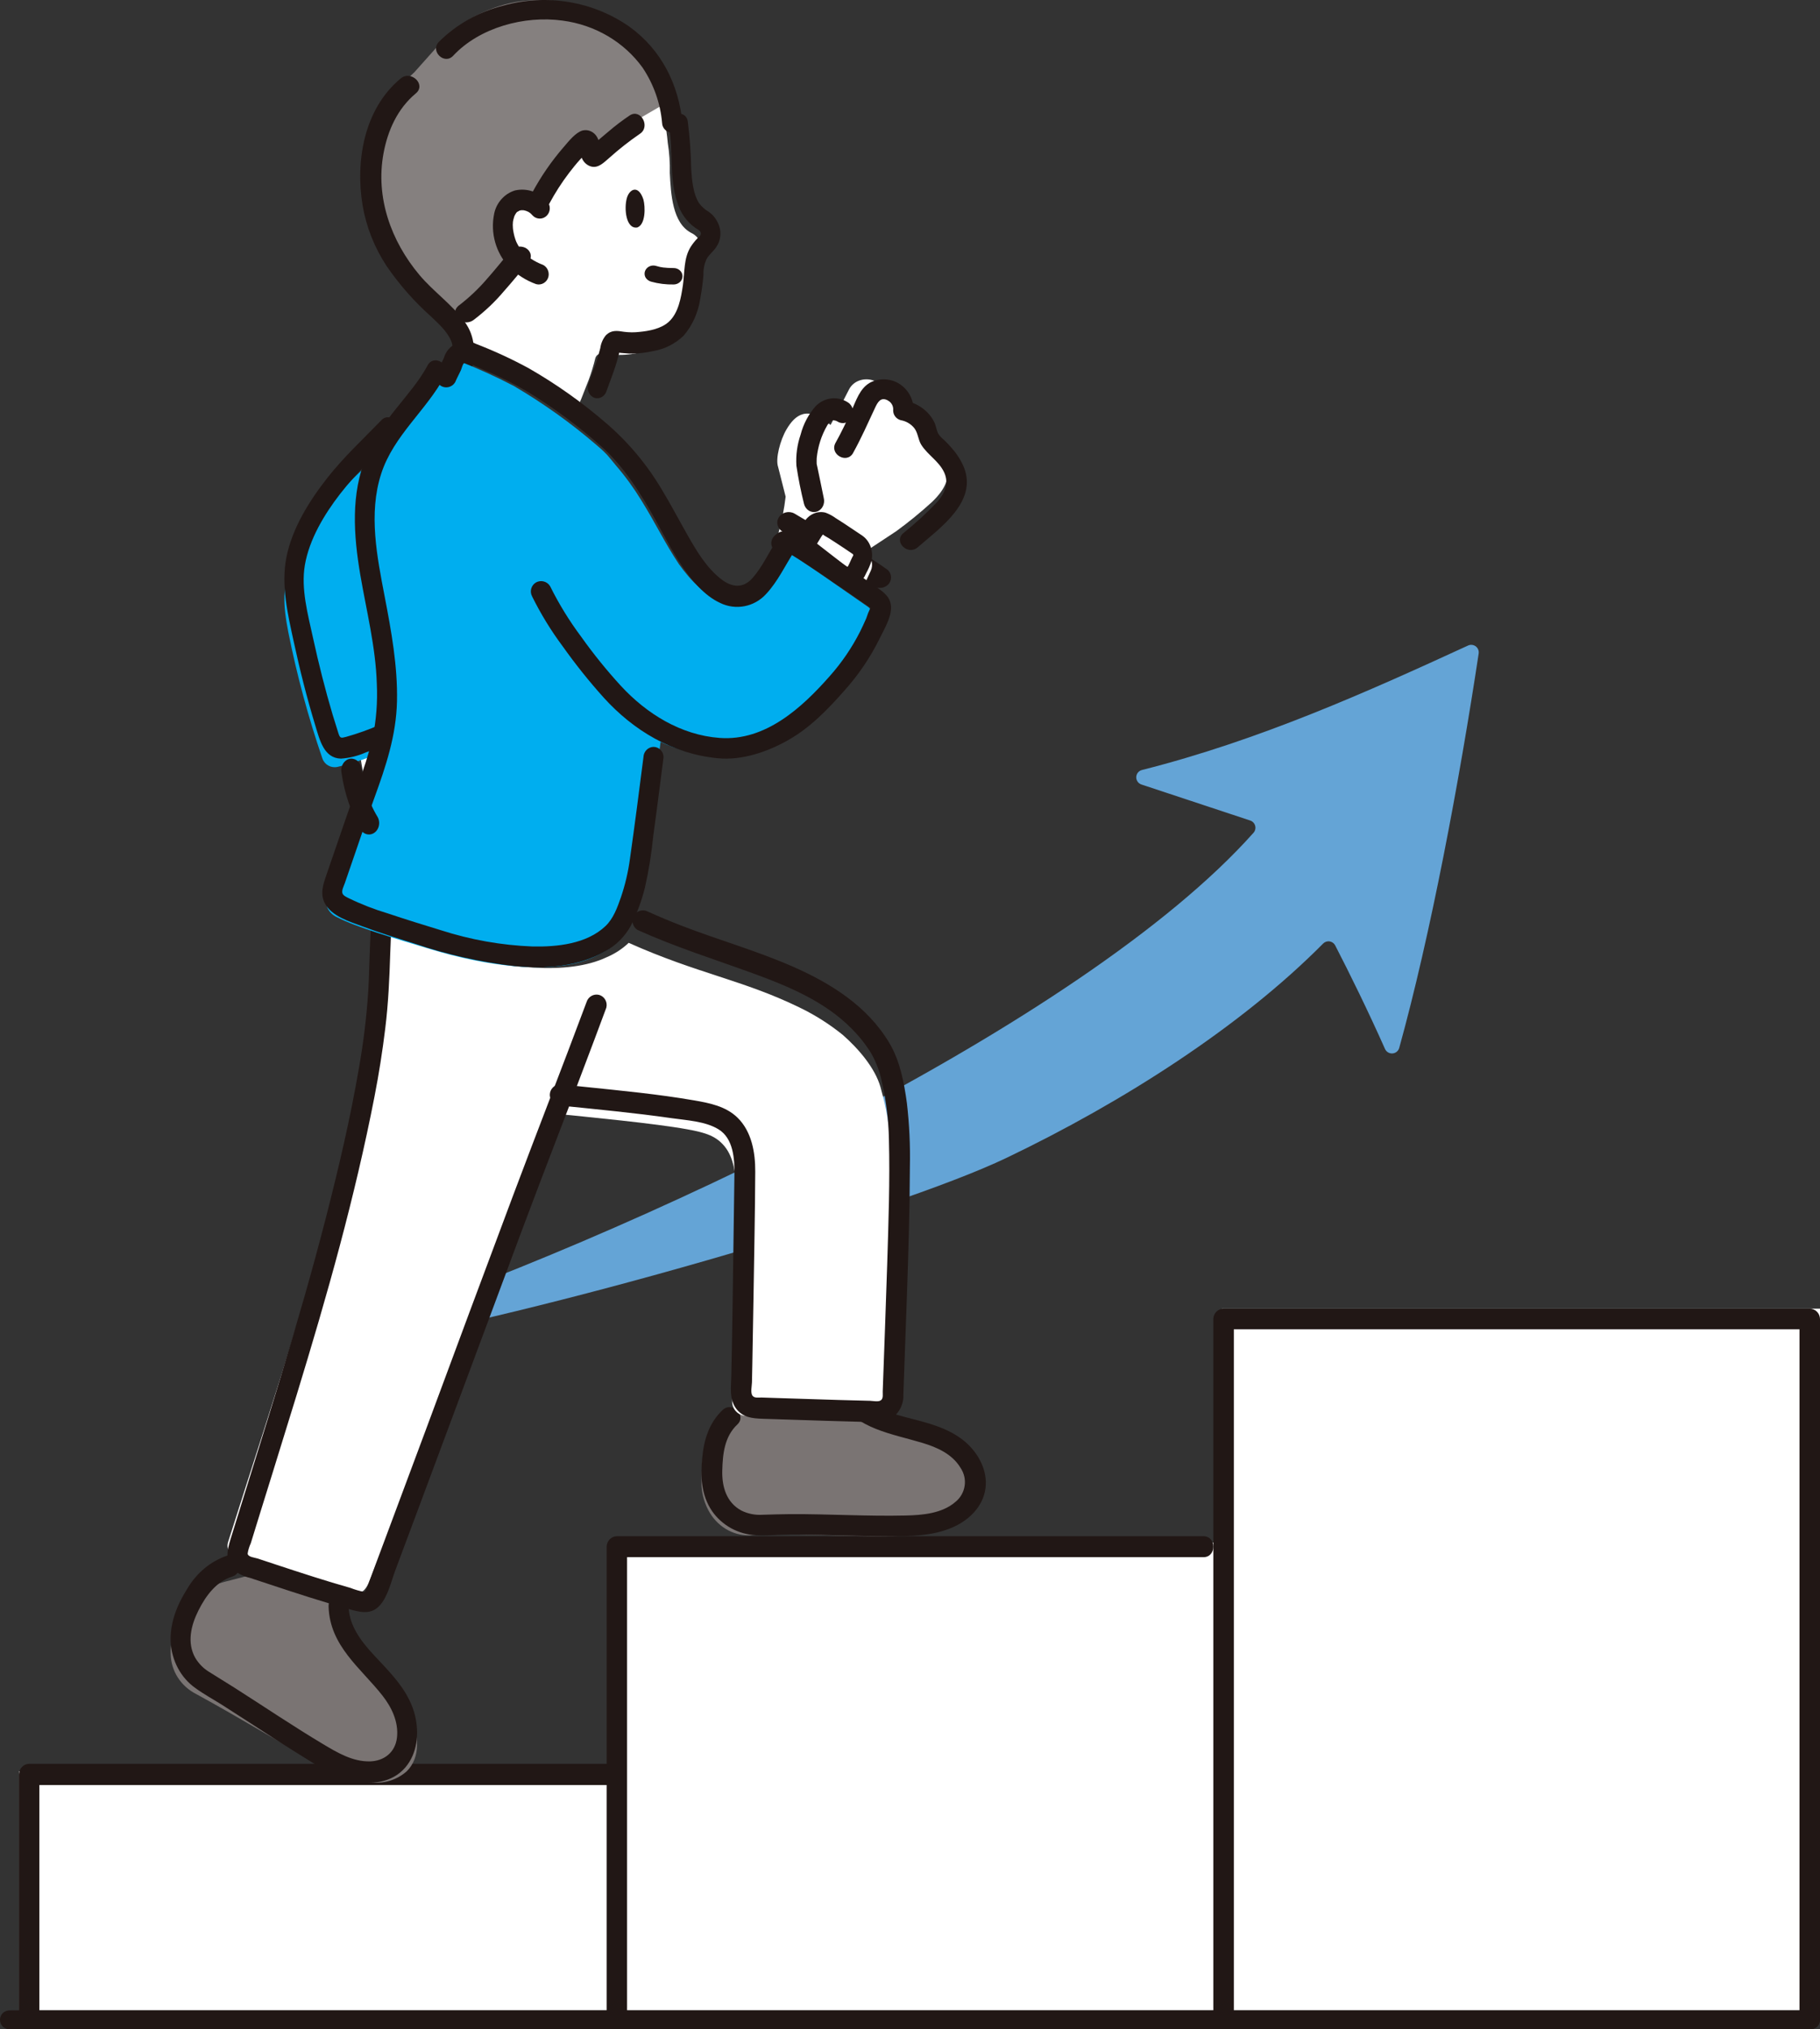
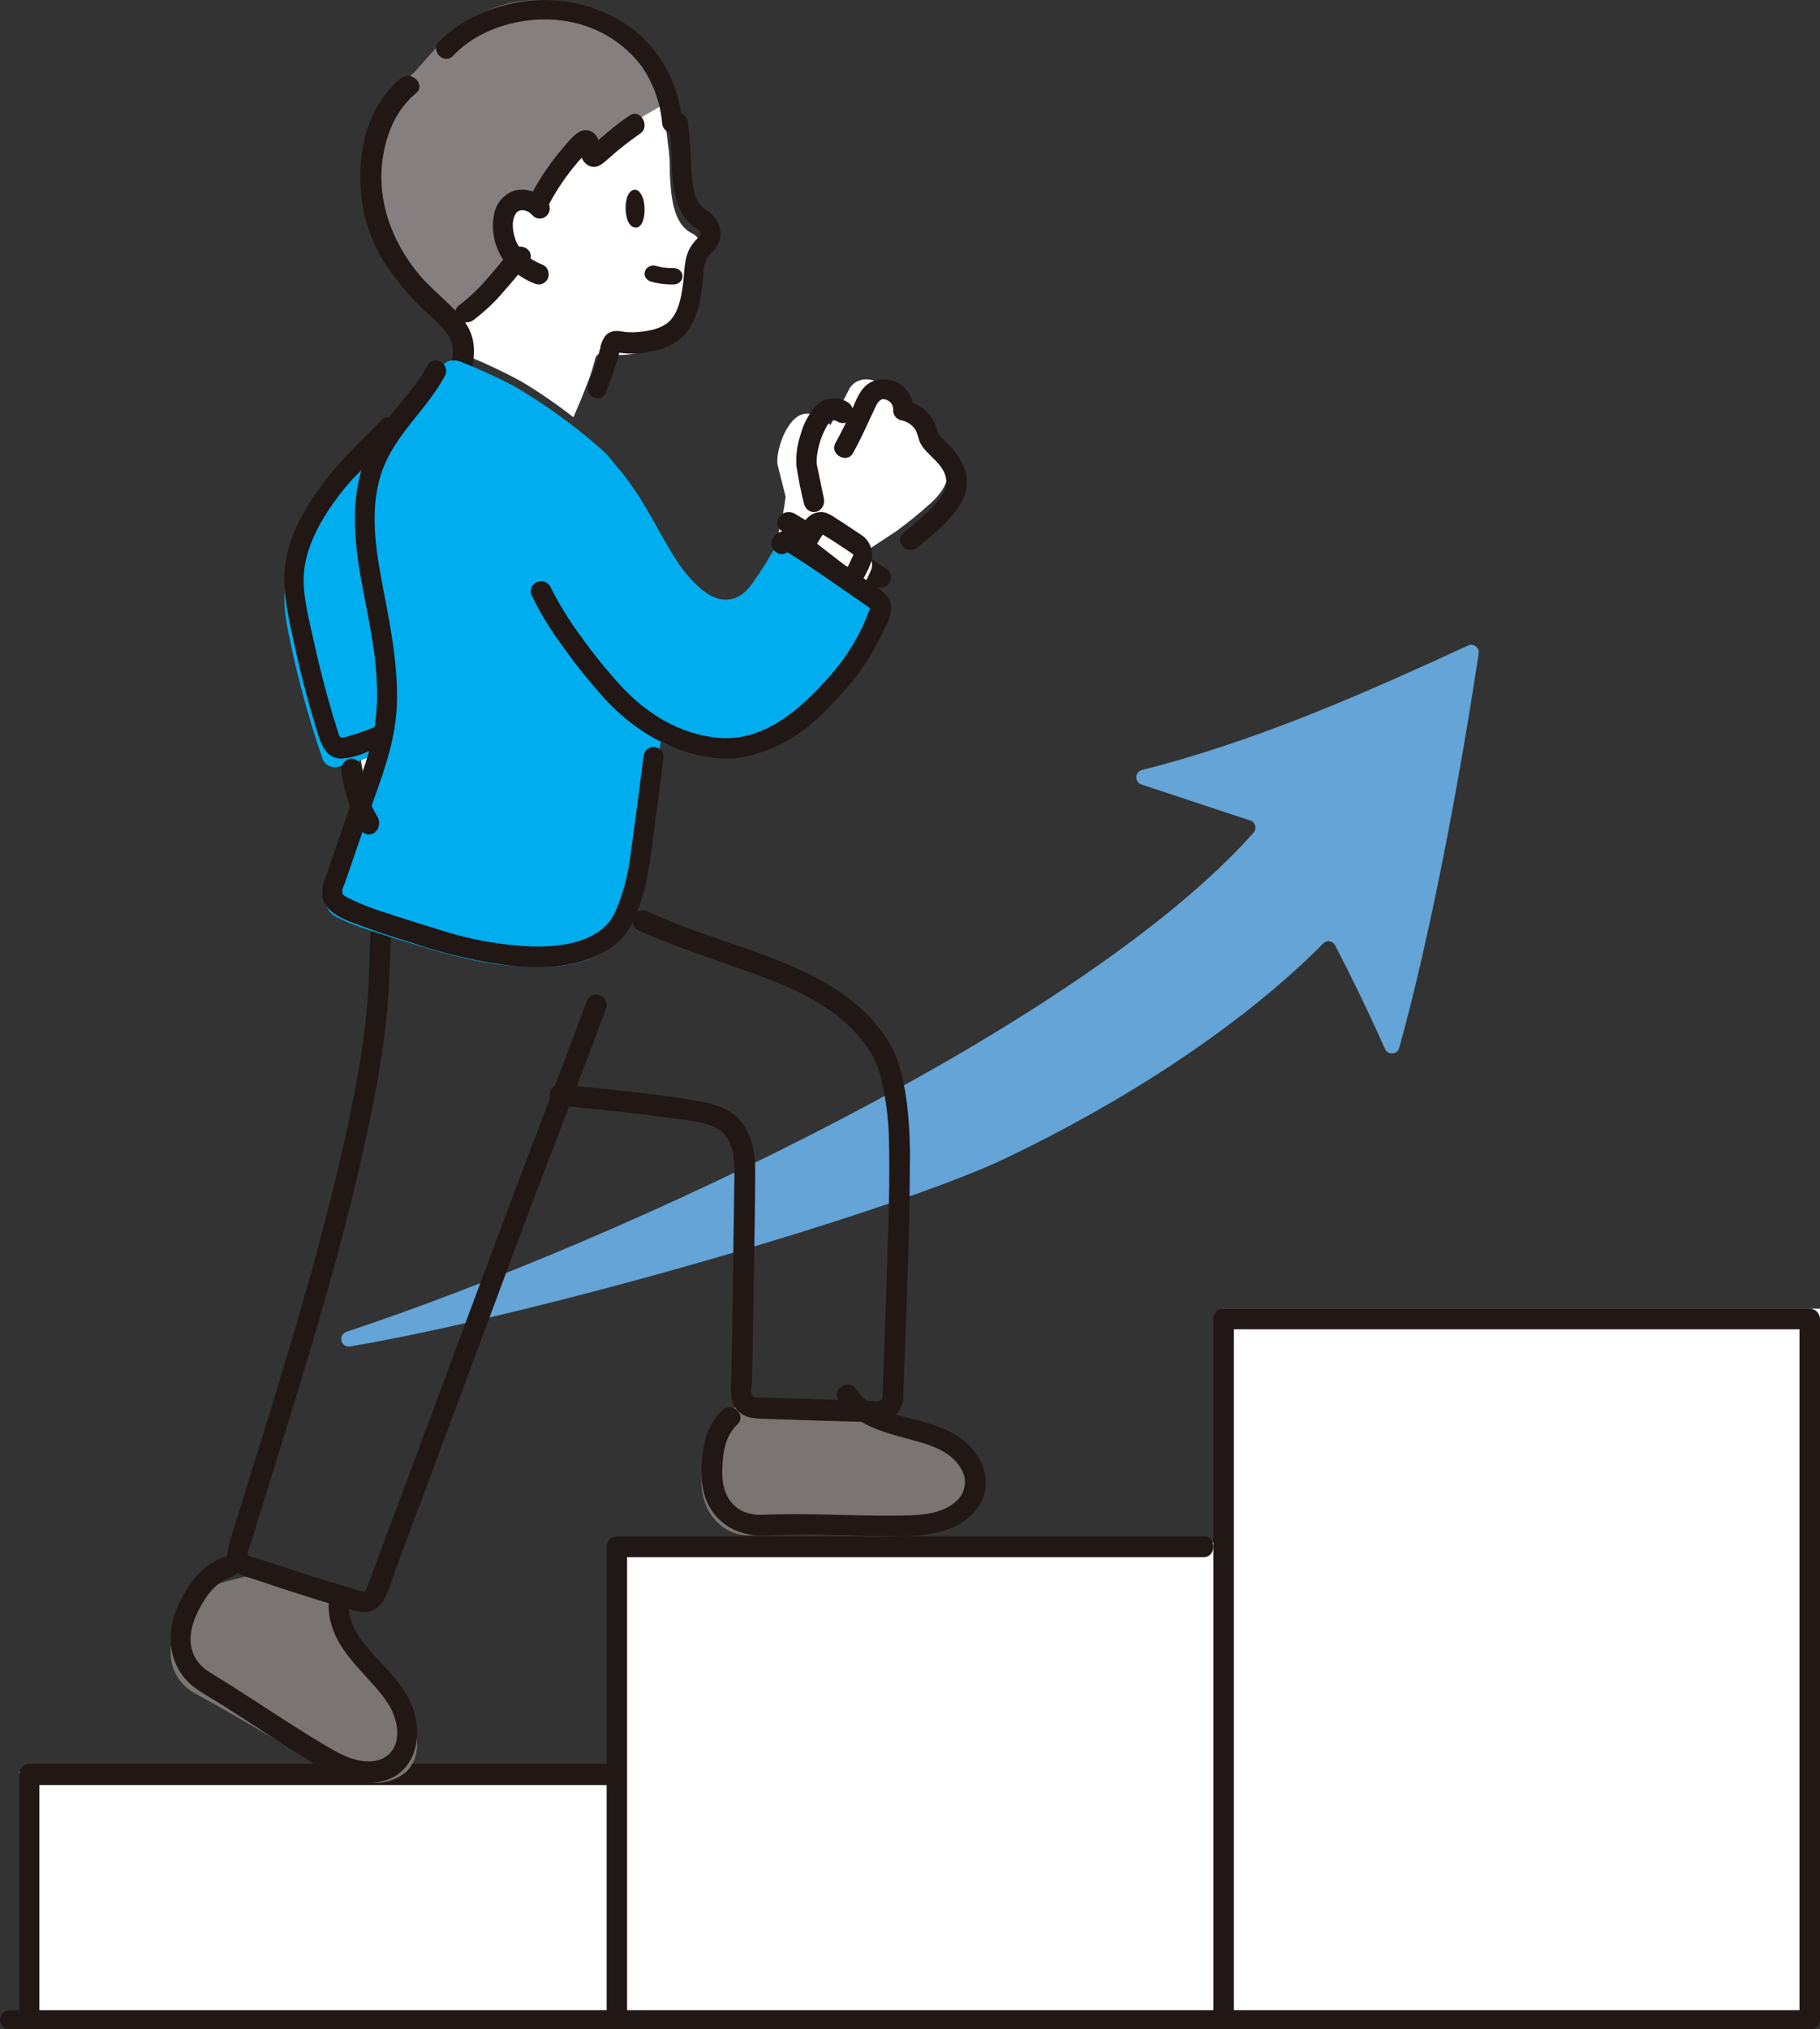
<svg xmlns="http://www.w3.org/2000/svg" width="96px" height="107px" viewBox="0 0 96 107" version="1.1">
  <rect x="0" y="0" width="96" height="107" fill="#333333" stroke="none" />
  <title>step-up-male-svgrepo-com</title>
  <g id="shake-hands" stroke="none" stroke-width="1" fill="none" fill-rule="evenodd">
    <g id="Landing" transform="translate(-823, -2945)" fill-rule="nonzero">
      <g id="step-up-male-svgrepo-com" transform="translate(823, 2945)">
        <path d="M44.904,20.354 C44.86,20.406 44.822,20.461 44.791,20.52 C44.41,21.248 44.137,21.815 43.808,22.407 C42.581,21.338 41.936,21.874 41.483,22.646 C41.155,23.203 40.893,24.184 41.044,24.623 L41.44,26.187 C41.365,26.833 41.239,27.472 41.061,28.102 C41.786,28.452 42.956,29.197 44.246,30 C45.669,29.073 47.281,28.004 47.281,28.004 C47.938,27.524 48.563,27.013 49.156,26.472 C50.663,25.042 49.932,23.984 48.682,22.932 C48.466,22.772 48.321,22.548 48.274,22.301 C48.107,21.7 47.554,21.242 46.865,21.134 C46.901,20.689 46.615,20.272 46.152,20.096 C45.721,19.901 45.194,20.01 44.904,20.354 Z" id="Path" fill="#FFFFFF" />
        <path d="M27.595,1.052 L27.523,1.061 C25.949,1.255 24.152,2.113 23.201,3.239 L21.871,4.677 C20.835,5.566 20.301,6.927 20.095,8.199 C19.904,9.501 20.002,10.83 20.382,12.088 C20.709,13.201 21.697,14.779 22.519,15.626 C23.612,16.751 24.525,17.461 24.644,18.456 C24.651,18.558 24.651,18.66 24.641,18.762 C24.664,18.771 24.686,18.781 24.708,18.79 C25.646,19.173 26.564,19.606 27.457,20.089 C28.425,20.665 29.356,21.303 30.246,22 C30.46,21.5 30.652,21.051 30.652,21.051 L31.053,20.029 C31.194,19.65 31.312,19.262 31.407,18.867 C31.471,18.695 31.649,18.598 31.824,18.641 C32.715,18.797 33.63,18.701 34.471,18.361 C34.965,18.156 35.361,17.762 35.577,17.263 C35.73,16.92 35.839,16.559 35.902,16.188 C36.003,15.661 36.063,15.127 36.084,14.591 C36.144,14.323 36.267,14.074 36.442,13.866 C36.72,13.542 37.176,13.284 36.929,12.74 C36.827,12.538 36.662,12.376 36.461,12.28 C35.464,11.758 35.388,10.227 35.33,9.123 C35.343,8.587 35.307,8.05 35.221,7.52 C34.948,4.255 33.174,2.604 31.672,1.802 C30.417,1.14 28.997,0.878 27.595,1.052 L27.595,1.052 Z" id="Path" fill="#FFFFFF" />
        <path d="M43.451,26.26 C43.338,25.713 43.229,25.166 43.112,24.62 C43.101,24.569 43.092,24.518 43.079,24.468 C43.063,24.408 43.079,24.574 43.077,24.459 C43.075,24.356 43.073,24.254 43.079,24.152 C43.141,23.539 43.331,22.949 43.635,22.428 C43.657,22.395 43.658,22.393 43.635,22.421 L43.671,22.374 C43.707,22.329 43.745,22.289 43.783,22.247 C43.846,22.176 43.773,22.247 43.815,22.218 C43.849,22.193 43.885,22.171 43.923,22.152 C43.798,22.206 44.031,22.14 43.889,22.161 C43.923,22.157 43.958,22.156 43.993,22.159 C43.904,22.156 44.055,22.174 44.073,22.18 C44.114,22.192 44.154,22.211 44.19,22.234 C44.448,22.39 44.773,22.297 44.928,22.024 C45.075,21.745 44.989,21.388 44.735,21.223 C44.196,20.87 43.508,20.941 43.04,21.399 C42.656,21.825 42.376,22.35 42.228,22.924 C42.049,23.445 41.974,24.001 42.008,24.555 C42.11,25.234 42.244,25.906 42.41,26.57 C42.489,26.882 42.786,27.065 43.074,26.979 C43.361,26.893 43.53,26.57 43.451,26.258 L43.451,26.26 Z" id="Path" fill="#211715" />
        <path d="M44.997,23.884 C45.423,23.119 45.775,22.318 46.146,21.526 C46.287,21.223 46.448,20.903 46.834,21.115 C47.027,21.22 47.137,21.429 47.112,21.645 C47.114,21.882 47.274,22.089 47.506,22.154 C47.797,22.203 48.059,22.358 48.238,22.589 C48.428,22.847 48.426,23.187 48.599,23.46 C48.944,24 49.546,24.328 49.814,24.935 C50.069,25.509 49.804,26.053 49.41,26.495 C48.857,27.073 48.266,27.614 47.642,28.116 C47.122,28.564 47.883,29.309 48.401,28.862 C49.586,27.837 51.56,26.459 50.85,24.655 C50.7,24.293 50.491,23.957 50.232,23.661 C50.098,23.501 49.955,23.349 49.804,23.204 C49.675,23.106 49.565,22.985 49.479,22.848 C49.391,22.657 49.371,22.444 49.276,22.25 C49.182,22.063 49.059,21.891 48.911,21.742 C48.607,21.437 48.217,21.226 47.792,21.137 L48.186,21.646 C48.203,21.171 48.006,20.713 47.647,20.396 C47.167,19.964 46.462,19.877 45.887,20.178 C45.341,20.491 45.153,21.137 44.908,21.671 C44.646,22.24 44.376,22.804 44.071,23.352 C43.739,23.948 44.665,24.481 44.998,23.885 L44.997,23.884 Z" id="Path" fill="#211715" />
        <path d="M41.297,28.041 C42.655,28.865 44.039,29.65 45.394,30.478 C45.546,30.571 45.698,30.664 45.849,30.76 C45.9,30.792 45.95,30.825 46,30.858 C46.137,30.947 45.929,30.802 45.979,30.842 C46.216,31.053 46.589,31.053 46.827,30.842 C47.058,30.623 47.058,30.271 46.827,30.052 C46.27,29.647 45.683,29.279 45.07,28.953 C44.247,28.461 43.422,27.972 42.595,27.486 C42.364,27.35 42.131,27.215 41.902,27.076 C41.616,26.921 41.249,27.01 41.082,27.277 C40.915,27.543 41.011,27.886 41.297,28.041 L41.297,28.041 Z" id="Path" fill="#211715" />
        <path d="M45.733,29.221 C45.17,28.82 44.577,28.413 44.054,28.078 C43.81,27.924 43.506,28.004 43.342,28.266 C43.261,28.393 43.18,28.525 43.102,28.656 C43.017,28.798 42.983,28.975 43.008,29.146 C43.034,29.318 43.117,29.471 43.239,29.57 C43.676,29.927 44.344,30.47 44.871,30.888 C45.002,30.991 45.163,31.025 45.315,30.981 C45.467,30.937 45.597,30.82 45.671,30.657 C45.757,30.471 45.849,30.272 45.932,30.092 C46.074,29.785 45.986,29.402 45.733,29.221 L45.733,29.221 Z" id="Path" fill="#FFFFFF" />
        <path d="M45.488,28.245 C45.166,28.026 44.843,27.81 44.517,27.597 C44.367,27.5 44.217,27.404 44.066,27.309 C43.901,27.188 43.722,27.094 43.535,27.028 C43.104,26.922 42.66,27.121 42.41,27.53 C42.19,27.86 41.964,28.2 42.005,28.638 C42.019,28.851 42.083,29.055 42.192,29.23 C42.314,29.4 42.461,29.546 42.627,29.662 C42.88,29.86 43.134,30.058 43.388,30.255 C43.645,30.475 43.912,30.678 44.189,30.862 C44.537,31.069 44.957,31.042 45.281,30.792 C45.455,30.641 45.595,30.445 45.689,30.221 C45.799,30.023 45.891,29.813 45.963,29.593 C46.087,29.075 45.894,28.527 45.488,28.246 C45.25,28.092 44.947,28.181 44.807,28.447 C44.674,28.716 44.753,29.055 44.986,29.215 C45.073,29.28 44.983,29.218 44.979,29.209 C45.006,29.284 44.993,29.224 44.977,29.194 C44.99,29.218 45.001,29.244 45.015,29.268 C45.003,29.247 44.988,29.159 45.005,29.253 C45.02,29.329 45.03,29.257 45.005,29.23 C45.013,29.239 44.998,29.314 45.005,29.316 C44.989,29.316 45.046,29.175 45.002,29.294 C44.98,29.356 44.988,29.318 45.007,29.284 C44.935,29.408 44.88,29.55 44.817,29.68 C44.787,29.742 44.754,29.803 44.726,29.866 C44.731,29.855 44.786,29.766 44.733,29.854 C44.682,29.938 44.772,29.814 44.733,29.857 C44.721,29.871 44.647,29.909 44.712,29.876 C44.771,29.845 44.716,29.871 44.703,29.876 C44.602,29.915 44.733,29.872 44.728,29.877 C44.731,29.874 44.659,29.885 44.655,29.877 C44.68,29.919 44.748,29.881 44.679,29.877 C44.609,29.873 44.661,29.87 44.692,29.89 C44.637,29.854 44.586,29.816 44.533,29.778 C44.318,29.614 44.104,29.449 43.891,29.283 C43.688,29.126 43.485,28.969 43.283,28.811 C43.2,28.746 43.117,28.681 43.034,28.616 C43.019,28.604 42.966,28.547 43.007,28.596 C43.064,28.663 42.953,28.537 43.014,28.604 C43.059,28.654 43.01,28.588 42.998,28.573 C42.958,28.517 43.044,28.663 42.998,28.57 C42.947,28.465 43.001,28.601 42.997,28.595 C42.994,28.567 42.994,28.539 42.997,28.511 C42.997,28.511 42.968,28.651 42.997,28.534 C43.008,28.488 43.033,28.478 42.988,28.546 C43.063,28.43 43.134,28.306 43.209,28.188 C43.272,28.09 43.234,28.155 43.218,28.173 C43.237,28.151 43.256,28.13 43.276,28.108 C43.201,28.19 43.26,28.134 43.273,28.119 C43.273,28.119 43.169,28.186 43.262,28.124 C43.288,28.107 43.355,28.119 43.245,28.12 C43.27,28.12 43.298,28.12 43.323,28.12 C43.295,28.12 43.23,28.086 43.308,28.122 C43.396,28.163 43.268,28.083 43.324,28.131 C43.451,28.222 43.582,28.305 43.718,28.378 C43.855,28.465 43.992,28.554 44.129,28.643 C44.416,28.83 44.701,29.021 44.985,29.216 C45.222,29.372 45.527,29.282 45.666,29.014 C45.805,28.746 45.725,28.402 45.488,28.246 L45.488,28.245 Z" id="Path" fill="#211715" />
        <path d="M20.621,39.185 C20.095,39.446 19.553,39.653 19,39.804 C19.105,40.606 19.278,41.393 19.516,42.151 C19.624,42.447 19.754,42.731 19.902,43 C20.343,41.479 20.752,40.312 21,39 C20.882,39.057 20.755,39.12 20.621,39.185 Z" id="Path" fill="#FFFFFF" />
        <polygon id="Path" fill="#FFFFFF" points="25.617 93.393 1 93.393 1 106 96 106 96 69 64.456 69 64.456 81.333 32.728 81.333 32.728 93.393" />
        <path d="M77.435,34.037 C72.151,36.466 66.446,39.03 60.237,40.599 C60.064,40.642 59.941,40.793 59.934,40.97 C59.927,41.148 60.039,41.308 60.207,41.364 L65.947,43.264 C66.075,43.307 66.173,43.411 66.207,43.542 C66.242,43.672 66.208,43.811 66.118,43.911 C57.131,54.002 33.058,65.308 18.274,70.222 C18.076,70.288 17.961,70.495 18.012,70.697 C18.062,70.9 18.26,71.029 18.466,70.994 C28.336,69.327 47.163,63.889 53.088,61.052 C59.261,58.098 65.456,54.125 69.789,49.753 C69.878,49.662 70.005,49.618 70.132,49.637 C70.258,49.656 70.368,49.734 70.427,49.847 C71.181,51.308 72.148,53.269 73.055,55.307 C73.123,55.461 73.28,55.556 73.449,55.544 C73.617,55.533 73.759,55.417 73.805,55.255 C75.454,49.315 76.973,41.22 77.996,34.456 C78.017,34.312 77.958,34.167 77.841,34.079 C77.723,33.992 77.568,33.975 77.435,34.037 Z" id="Path" fill="#64A4D6" />
        <path d="M33.076,106.466 L33.076,81.552 L32.538,82.105 L63.48,82.105 C64.173,82.105 64.174,81 63.48,81 L32.538,81 C32.243,81.004 32.004,81.249 32,81.552 L32,106.466 C32,107.177 33.076,107.178 33.076,106.466 L33.076,106.466 Z" id="Path" fill="#211715" />
        <path d="M2.076,106.46 L2.076,93.559 L1.538,94.119 L32.48,94.119 C33.173,94.119 33.174,93 32.48,93 L1.538,93 C1.243,93.004 1.004,93.252 1,93.559 L1,106.46 C1,107.18 2.076,107.181 2.076,106.46 L2.076,106.46 Z" id="Path" fill="#211715" />
        <path d="M95.467,106 L0.533,106 C-0.177,106 -0.178,107 0.533,107 L95.467,107 C96.177,107 96.178,106 95.467,106 Z" id="Path" fill="#211715" />
        <path d="M65.082,106.473 L65.082,69.546 L64.541,70.091 L95.459,70.091 L94.918,69.546 L94.918,106.473 C94.918,107.175 96,107.176 96,106.473 L96,69.546 C95.996,69.246 95.756,69.004 95.459,69 L64.541,69 C64.244,69.004 64.004,69.246 64,69.546 L64,106.473 C64,107.175 65.082,107.176 65.082,106.473 Z" id="Path" fill="#211715" />
        <path d="M13.478,91.1 C12.512,90.538 11.507,89.954 10.36,89.327 C9.537,88.916 9.015,88.099 9.003,87.203 C8.984,86.777 9.068,86.352 9.249,85.963 C9.776,84.81 10.574,83.731 11.817,83.411 L13.406,83 C15.022,83.509 16.65,84.012 18.056,84.37 C18.061,85.01 18.065,85.483 18.065,85.483 C18.074,86.518 18.749,87.434 19.491,88.18 C20.232,88.926 21.082,89.599 21.598,90.505 C22.115,91.411 22.201,92.659 21.452,93.397 C20.931,93.857 20.227,94.07 19.528,93.98 C18.834,93.908 18.162,93.704 17.55,93.378 C16.085,92.62 14.819,91.88 13.478,91.1 Z" id="Path" fill="#7A7473" />
        <path d="M17.332,84.702 C17.391,86.795 19.038,87.954 20.172,89.401 C20.651,90.011 21.031,90.783 20.94,91.609 C20.85,92.42 20.232,92.858 19.507,92.872 C18.601,92.89 17.8,92.416 17.032,91.956 C16.248,91.487 15.475,90.996 14.706,90.499 C13.92,89.991 13.138,89.477 12.348,88.975 C11.915,88.7 11.474,88.436 11.041,88.16 C10.74,87.981 10.485,87.724 10.299,87.412 C9.848,86.608 10.079,85.689 10.465,84.919 C10.865,84.119 11.419,83.384 12.256,83.124 C12.906,82.922 12.63,81.822 11.976,82.025 C11.111,82.32 10.37,82.935 9.882,83.763 C9.354,84.589 8.958,85.552 9.003,86.574 C9.055,87.563 9.539,88.466 10.306,89.006 C10.752,89.334 11.247,89.597 11.713,89.892 C12.184,90.191 12.653,90.493 13.121,90.798 C13.996,91.366 14.869,91.937 15.755,92.485 C16.66,93.045 17.584,93.68 18.619,93.907 C19.574,94.116 20.673,94.012 21.376,93.196 C22.008,92.462 22.119,91.401 21.892,90.459 C21.612,89.301 20.812,88.426 20.046,87.614 C19.301,86.823 18.42,85.911 18.387,84.703 C18.366,83.971 17.312,83.968 17.333,84.703 L17.332,84.702 Z" id="Path" fill="#211715" />
        <path d="M42.803,80.926 C41.766,80.903 40.726,80.895 39.69,80.945 C38.796,81.027 37.933,80.575 37.444,79.77 C37.176,79.325 37.022,78.812 37,78.283 C37.014,76.479 37.11,74.684 39.314,74 C40.967,74.057 43.035,74.131 44.767,74.171 C45.343,74.659 46.01,75.01 46.723,75.201 C47.71,75.506 48.753,75.688 49.633,76.256 C50.512,76.824 51.203,77.926 50.946,78.989 C50.74,79.679 50.26,80.237 49.633,80.513 C49.019,80.803 48.358,80.96 47.687,80.977 C46.084,81.038 44.448,80.963 42.803,80.926 Z" id="Path" fill="#7A7473" />
        <path d="M44.225,73.801 C45.193,75.352 47.044,75.593 48.661,76.081 C49.433,76.314 50.214,76.663 50.651,77.371 C51.063,77.956 50.946,78.756 50.384,79.201 C49.681,79.801 48.66,79.888 47.775,79.908 C46.766,79.932 45.757,79.911 44.748,79.886 C43.726,79.861 42.705,79.83 41.684,79.835 C41.194,79.837 40.706,79.856 40.217,79.869 C39.832,79.894 39.447,79.817 39.102,79.645 C38.309,79.216 38.075,78.374 38.098,77.535 C38.121,76.658 38.214,75.746 38.892,75.109 C39.404,74.629 38.628,73.865 38.118,74.344 C37.406,75.012 37.132,75.909 37.042,76.85 C36.945,77.843 36.978,78.818 37.559,79.676 C38.089,80.436 38.95,80.906 39.883,80.947 C40.434,80.983 40.998,80.92 41.55,80.917 C42.15,80.912 42.751,80.92 43.351,80.933 C44.52,80.958 45.69,81.001 46.859,81 C47.992,81 49.135,81 50.196,80.555 C51.08,80.185 51.846,79.463 51.98,78.487 C52.108,77.548 51.613,76.619 50.904,76.017 C50.012,75.262 48.858,75.006 47.751,74.719 C46.793,74.469 45.72,74.137 45.17,73.256 C44.801,72.664 43.853,73.207 44.224,73.801 L44.225,73.801 Z" id="Path" fill="#211715" />
-         <path d="M23.931,50.29 C23.718,50.233 23.511,50.173 23.31,50.114 C21.977,49.716 20.716,49.349 19.711,49 C19.621,50.282 19.652,51.465 19.506,53.168 C19.313,55.007 19.014,56.835 18.612,58.642 C16.977,66.312 14.643,73.065 12.028,81.316 C11.978,81.476 11.996,81.649 12.076,81.797 C12.157,81.945 12.294,82.055 12.457,82.103 C14.487,82.752 16.664,83.466 18.456,83.926 C18.595,83.978 18.742,84.003 18.891,84 C19.258,83.953 19.423,83.54 19.555,83.202 C24.131,71.367 27.45,62.596 29.022,58.696 C31.113,58.905 34.531,59.233 36.247,59.544 C37.262,59.727 37.777,59.909 38.217,60.44 C38.715,61.045 38.817,61.954 38.805,62.652 C38.744,66.571 38.721,69.534 38.62,73.885 C38.607,74.297 38.935,74.642 39.354,74.658 C41.199,74.714 43.83,74.805 45.876,74.844 C46.29,74.852 46.634,74.532 46.648,74.125 C46.78,70.411 47.004,65.491 47,61.931 C46.997,60.071 46.912,58.984 46.446,57.328 C46.156,56.296 45.257,55.271 44.452,54.565 C43.752,53.999 42.988,53.515 42.175,53.123 C39.177,51.663 36.839,51.354 33.161,49.713 C32.828,50.03 32.439,50.285 32.013,50.466 C29.899,51.471 26.544,50.998 23.931,50.29 Z" id="Path" fill="#FFFFFF" />
        <path d="M33.634,49.036 C35.613,49.93 37.668,50.577 39.703,51.316 C41.548,51.987 43.507,52.798 44.915,54.232 C45.308,54.622 45.655,55.057 45.948,55.529 C46.215,55.999 46.407,56.509 46.515,57.04 C46.744,58.036 46.869,59.054 46.888,60.076 C46.945,62.268 46.864,64.468 46.797,66.658 C46.728,68.894 46.639,71.13 46.561,73.368 C46.556,73.505 46.597,73.716 46.482,73.818 C46.349,73.938 46.06,73.863 45.899,73.86 C45.348,73.848 44.797,73.833 44.246,73.817 C43.131,73.785 42.016,73.748 40.902,73.711 L40.176,73.687 C40.031,73.683 39.807,73.73 39.7,73.601 C39.572,73.448 39.66,73.074 39.664,72.887 C39.67,72.577 39.677,72.268 39.683,71.958 C39.707,70.784 39.727,69.609 39.745,68.433 C39.778,66.213 39.827,63.993 39.837,61.773 C39.842,60.767 39.648,59.663 38.908,58.937 C38.287,58.326 37.42,58.158 36.599,58.017 C34.707,57.691 32.789,57.509 30.881,57.311 L29.548,57.174 C29.246,57.177 29.002,57.426 29,57.733 C29.006,58.039 29.248,58.286 29.548,58.293 C31.512,58.494 33.481,58.678 35.436,58.959 C36.226,59.072 37.198,59.118 37.895,59.542 C38.687,60.023 38.751,61.105 38.739,61.946 C38.707,64.243 38.675,66.541 38.642,68.838 C38.624,70.076 38.602,71.313 38.575,72.551 C38.563,73.122 38.46,73.747 38.806,74.239 C39.158,74.738 39.67,74.789 40.225,74.807 C41.348,74.843 42.473,74.882 43.597,74.916 C44.179,74.933 44.761,74.95 45.343,74.965 C45.847,74.977 46.45,75.085 46.917,74.847 C47.391,74.589 47.677,74.075 47.65,73.527 C47.668,72.979 47.688,72.43 47.709,71.882 C47.751,70.723 47.793,69.565 47.834,68.407 C47.913,66.117 47.986,63.826 47.994,61.534 C48.019,60.408 47.966,59.281 47.836,58.161 C47.69,57.087 47.477,55.953 46.923,55.015 C45.768,53.055 43.822,51.845 41.814,50.964 C39.894,50.123 37.877,49.556 35.926,48.8 C35.339,48.573 34.759,48.33 34.185,48.07 C33.923,47.924 33.594,48.012 33.436,48.271 C33.285,48.538 33.373,48.879 33.632,49.036 L33.634,49.036 Z" id="Path" fill="#211715" />
        <path d="M19.594,48.527 C19.49,49.764 19.496,51.008 19.425,52.247 C19.337,53.607 19.173,54.961 18.935,56.303 C18.484,58.944 17.868,61.562 17.203,64.155 C15.757,69.792 13.956,75.327 12.245,80.884 C12.04,81.548 11.771,82.236 12.347,82.797 C12.591,82.991 12.875,83.127 13.178,83.194 C13.536,83.312 13.894,83.431 14.252,83.549 C15.595,83.993 16.941,84.435 18.305,84.814 C18.927,84.987 19.551,85.196 20.044,84.636 C20.47,84.152 20.633,83.382 20.854,82.791 C21.379,81.387 21.903,79.983 22.427,78.579 C24.129,74.013 25.829,69.446 27.527,64.878 C28.789,61.5 30.108,58.146 31.371,54.769 C31.575,54.224 31.779,53.679 31.981,53.134 C32.058,52.841 31.89,52.54 31.603,52.458 C31.315,52.384 31.021,52.554 30.937,52.842 C29.665,56.25 28.339,59.635 27.061,63.041 C25.522,67.147 23.991,71.256 22.469,75.369 C21.473,78.043 20.476,80.716 19.476,83.389 C19.427,83.52 19.296,83.919 19.214,83.938 C18.965,83.889 18.72,83.818 18.484,83.725 C17.84,83.544 17.2,83.349 16.562,83.147 C15.886,82.933 15.212,82.713 14.539,82.49 L13.584,82.174 C13.435,82.125 13.077,82.101 13.063,81.913 C13.092,81.725 13.148,81.543 13.228,81.371 L13.388,80.853 C13.5,80.49 13.612,80.127 13.724,79.764 C13.945,79.053 14.165,78.342 14.387,77.631 C14.807,76.278 15.226,74.924 15.642,73.569 C16.443,70.949 17.221,68.321 17.926,65.673 C18.618,63.071 19.242,60.45 19.756,57.806 C19.987,56.62 20.175,55.427 20.321,54.227 C20.484,52.906 20.542,51.586 20.584,50.257 C20.603,49.68 20.627,49.103 20.676,48.527 C20.735,47.823 19.652,47.826 19.593,48.527 L19.594,48.527 Z" id="Path" fill="#211715" />
        <path d="M27.84,0.027 C29.152,-0.092 30.469,0.186 31.64,0.828 C33.369,1.765 34.605,3.486 35,5.508 L33.501,6.378 C32.834,6.798 31.918,7.621 31.4,8.038 C31.336,8.08 31.256,8.08 31.192,8.038 C31.129,7.996 31.094,7.918 31.103,7.839 C31.102,7.699 31.079,7.561 31.035,7.429 C30.979,7.261 30.854,7.202 30.769,7.267 C29.919,7.915 28.626,9.758 28.179,10.804 C27.989,10.531 27.716,10.336 27.407,10.252 C27.111,10.166 26.795,10.227 26.546,10.416 C26.204,10.758 26.033,11.251 26.083,11.746 C26.111,12.439 26.381,13.095 26.841,13.585 C26.812,13.628 26.789,13.66 26.789,13.66 C26.168,14.576 25.156,16.163 24.209,17 C23.819,16.424 23.201,15.859 22.512,15.122 C21.692,14.247 20.707,12.614 20.38,11.463 C20.002,10.163 19.904,8.788 20.094,7.442 C20.301,6.125 20.833,4.718 21.866,3.799 L23.192,2.313 C24.14,1.148 25.932,0.261 27.501,0.06 C27.614,0.047 27.727,0.036 27.84,0.027 Z" id="Path" fill="#85807F" />
        <path d="M28.846,10.594 C28.422,10.115 27.783,9.904 27.168,10.041 C26.606,10.21 26.181,10.686 26.064,11.277 C25.858,12.289 26.156,13.34 26.857,14.079 C27.262,14.481 27.747,14.789 28.278,14.981 C28.559,15.059 28.848,14.889 28.927,14.6 C28.998,14.311 28.835,14.016 28.558,13.931 C28.523,13.917 28.489,13.903 28.455,13.889 C28.498,13.908 28.49,13.904 28.433,13.878 C28.385,13.855 28.337,13.832 28.29,13.808 C28.184,13.753 28.08,13.692 27.98,13.626 C27.939,13.599 27.899,13.569 27.858,13.541 C27.732,13.454 27.926,13.605 27.812,13.505 C27.727,13.433 27.647,13.355 27.571,13.274 C27.539,13.239 27.509,13.202 27.478,13.166 C27.44,13.118 27.439,13.117 27.475,13.164 C27.461,13.145 27.448,13.126 27.434,13.107 C27.377,13.021 27.325,12.932 27.277,12.841 C27.269,12.826 27.201,12.678 27.224,12.733 C27.247,12.787 27.187,12.632 27.182,12.614 C27.147,12.51 27.118,12.403 27.096,12.295 C27.083,12.235 27.072,12.175 27.063,12.114 C27.078,12.21 27.058,12.061 27.056,12.042 C27.044,11.917 27.044,11.791 27.058,11.666 C27.046,11.761 27.072,11.61 27.075,11.594 C27.088,11.539 27.104,11.488 27.12,11.435 C27.142,11.373 27.144,11.366 27.126,11.412 C27.14,11.38 27.156,11.348 27.173,11.316 C27.183,11.299 27.265,11.178 27.206,11.253 C27.238,11.213 27.273,11.177 27.312,11.144 C27.228,11.213 27.453,11.083 27.367,11.116 C27.382,11.11 27.529,11.077 27.453,11.088 C27.513,11.082 27.573,11.082 27.633,11.088 C27.715,11.105 27.795,11.133 27.871,11.17 C27.871,11.17 28.004,11.263 27.941,11.212 C27.997,11.26 28.05,11.312 28.099,11.367 C28.305,11.58 28.639,11.58 28.845,11.367 C29.052,11.155 29.052,10.81 28.845,10.597 L28.846,10.594 Z" id="Path" fill="#211715" />
        <path d="M33.939,10.522 C34.042,10.908 34.061,11.835 33.615,11.994 C33.017,12.094 32.905,10.99 33.068,10.432 C33.201,9.976 33.672,9.712 33.939,10.522 Z" id="Path" fill="#211715" />
        <path d="M35.293,6.707 C35.518,8.004 35.3,9.372 35.713,10.637 C35.878,11.214 36.226,11.707 36.693,12.026 C36.803,12.097 37.014,12.195 36.962,12.364 C36.934,12.451 36.826,12.526 36.767,12.589 C36.645,12.717 36.535,12.857 36.437,13.008 C36.053,13.618 36.124,14.338 36.021,15.039 C35.921,15.713 35.784,16.504 35.278,16.966 C34.874,17.335 34.238,17.452 33.731,17.5 C33.46,17.533 33.186,17.531 32.915,17.495 C32.557,17.437 32.244,17.386 31.953,17.685 C31.799,17.873 31.698,18.106 31.664,18.355 C31.586,18.667 31.495,18.975 31.389,19.277 C31.268,19.616 31.141,19.953 31.018,20.291 C30.945,20.59 31.104,20.899 31.375,20.983 C31.646,21.057 31.923,20.884 32.003,20.589 C32.119,20.27 32.238,19.951 32.353,19.631 C32.432,19.412 32.502,19.19 32.566,18.965 C32.605,18.828 32.641,18.689 32.674,18.55 C32.686,18.518 32.694,18.484 32.698,18.449 C32.667,18.264 32.568,18.621 32.534,18.551 C32.562,18.607 32.919,18.621 32.955,18.625 C33.097,18.64 33.239,18.646 33.382,18.644 C33.751,18.636 34.119,18.589 34.481,18.505 C35.067,18.405 35.615,18.125 36.063,17.697 C36.529,17.152 36.835,16.465 36.941,15.726 C37.016,15.319 37.071,14.909 37.105,14.496 C37.092,14.19 37.157,13.885 37.292,13.617 C37.432,13.4 37.636,13.243 37.78,13.027 C37.98,12.742 38.048,12.371 37.966,12.023 C37.875,11.674 37.673,11.373 37.396,11.176 C37.194,11.062 37.015,10.904 36.871,10.71 C36.551,10.195 36.497,9.495 36.458,8.891 C36.443,8.059 36.383,7.229 36.279,6.405 C36.156,5.695 35.172,5.996 35.295,6.705 L35.293,6.707 Z" id="Path" fill="#211715" />
        <path d="M26.908,13.248 C26.715,13.481 26.525,13.715 26.332,13.948 C26.225,14.078 26.116,14.207 26.007,14.336 C25.949,14.405 25.889,14.475 25.828,14.544 L25.744,14.64 C25.634,14.765 25.813,14.563 25.701,14.689 C25.252,15.217 24.739,15.701 24.171,16.134 C23.943,16.334 23.943,16.656 24.171,16.856 C24.403,17.048 24.767,17.048 25,16.856 C25.582,16.413 26.107,15.915 26.565,15.373 C27.034,14.847 27.474,14.303 27.921,13.764 C28.083,13.52 27.989,13.208 27.71,13.065 C27.43,12.931 27.077,13.011 26.908,13.248 L26.908,13.248 Z" id="Path" fill="#211715" />
        <path d="M35.535,14.134 C35.329,14.133 35.122,14.122 34.917,14.099 L35.041,14.114 C34.886,14.095 34.734,14.062 34.587,14.016 C34.405,13.969 34.211,14.029 34.096,14.169 C33.981,14.309 33.968,14.499 34.063,14.651 C34.128,14.746 34.227,14.816 34.342,14.85 C34.729,14.958 35.132,15.008 35.536,14.999 C35.659,14.998 35.777,14.952 35.864,14.872 C35.997,14.748 36.036,14.562 35.965,14.401 C35.893,14.239 35.724,14.134 35.536,14.134 L35.535,14.134 Z" id="Path" fill="#211715" />
        <path d="M21.129,4.142 C19.194,5.753 18.742,8.498 19.125,10.825 C19.321,11.971 19.755,13.066 20.403,14.043 C21.069,15.012 21.852,15.901 22.736,16.69 C23.13,17.066 23.587,17.47 23.798,17.979 C23.964,18.38 23.864,18.863 23.769,19.308 C23.623,20.003 24.721,20.3 24.868,19.602 C25.071,18.641 25.105,17.77 24.49,16.94 C23.815,16.031 22.858,15.369 22.13,14.505 C20.62,12.712 19.8,10.403 20.23,8.083 C20.453,6.88 20.964,5.732 21.935,4.923 C22.493,4.459 21.683,3.679 21.13,4.141 L21.129,4.142 Z" id="Path" fill="#211715" />
        <path d="M28.982,10.724 C29.285,10.161 29.63,9.626 30.012,9.123 C30.2,8.876 30.395,8.635 30.602,8.407 C30.693,8.306 30.788,8.207 30.885,8.112 C30.957,8.03 31.04,7.961 31.132,7.908 L30.867,7.985 C30.642,7.774 30.56,7.755 30.62,7.928 C30.617,7.954 30.618,7.979 30.622,8.005 C30.629,8.096 30.645,8.186 30.669,8.275 C30.746,8.514 30.926,8.699 31.153,8.772 C31.557,8.898 31.854,8.563 32.142,8.321 C32.653,7.864 33.189,7.442 33.749,7.058 C34.328,6.685 33.801,5.709 33.218,6.084 C32.826,6.347 32.448,6.634 32.087,6.944 C31.903,7.097 31.717,7.254 31.534,7.409 C31.455,7.476 31.376,7.543 31.296,7.61 C31.294,7.611 31.221,7.673 31.259,7.642 C31.221,7.673 31.139,7.704 31.201,7.693 L31.481,7.693 C31.551,7.703 31.694,8.204 31.669,7.896 C31.663,7.82 31.653,7.744 31.641,7.67 C31.62,7.521 31.573,7.378 31.505,7.246 C31.349,6.955 31.034,6.806 30.728,6.88 C30.349,6.992 29.995,7.452 29.737,7.75 C29.1,8.483 28.542,9.29 28.074,10.157 C27.736,10.787 28.645,11.356 28.983,10.726 L28.982,10.724 Z" id="Path" fill="#211715" />
        <path d="M23.903,2.94 C25.283,1.458 27.654,0.805 29.677,1.087 C31.391,1.312 32.925,2.216 33.901,3.576 C34.484,4.453 34.835,5.452 34.924,6.487 C34.932,6.767 35.168,6.992 35.462,7 C35.758,6.998 35.998,6.77 36,6.487 C35.795,4.472 34.909,2.639 33.193,1.402 C31.282,0.067 28.826,-0.343 26.552,0.294 C25.251,0.621 24.07,1.286 23.142,2.215 C22.684,2.707 23.442,3.435 23.903,2.94 L23.903,2.94 Z" id="Path" fill="#211715" />
        <path d="M40.78,29.033 C40.886,28.892 41.083,28.854 41.234,28.946 C42.037,29.352 44.93,31.413 45.816,32.02 C45.997,32.19 46.05,32.455 45.95,32.681 C45.124,34.728 44.437,35.783 42.343,37.856 C41.171,39.017 39.067,40.051 37.349,39.833 C36.481,39.731 35.636,39.49 34.845,39.12 C34.516,41.606 34.285,43.431 33.864,46.276 C33.772,46.872 33.621,47.458 33.414,48.025 C32.929,49.349 32.643,49.829 31.405,50.423 C29.141,51.51 25.438,50.869 22.784,50.07 C20.704,49.443 18.802,48.891 17.785,48.367 C17.539,48.26 17.346,48.061 17.247,47.812 C17.204,47.58 17.236,47.339 17.338,47.126 L18.646,43.461 C19.16,42.021 19.642,40.954 19.929,39.746 C19.237,40.036 18.522,40.268 17.791,40.438 C17.455,40.508 17.12,40.319 17.007,39.997 C16.258,37.814 15.656,35.585 15.205,33.323 C14.936,31.91 14.851,30.892 15.459,29.535 C16.746,26.659 18.663,25.271 20.544,23.393 C20.601,23.314 20.659,23.236 20.717,23.157 C21.453,22.174 22.347,21.336 22.916,20.241 C23.056,19.907 23.219,19.67 23.33,19.356 C23.461,18.989 23.955,18.919 24.334,19.086 C25.279,19.458 26.202,19.881 27.101,20.351 C28.643,21.253 30.099,22.292 31.453,23.455 C31.655,23.622 31.848,23.8 32.029,23.99 C32.207,24.195 32.371,24.401 32.489,24.542 C32.982,25.114 33.427,25.725 33.821,26.369 C34.617,27.652 35.02,28.545 35.808,29.741 C36.428,30.607 37.298,31.559 38.181,31.614 C39.247,31.681 39.694,30.729 40.215,29.977 C40.474,29.603 40.646,29.242 40.822,28.985" id="Path" fill="#00AEEF" />
-         <path d="M19.928,43.094 C19.793,42.873 19.672,42.641 19.566,42.4 C19.554,42.372 19.544,42.342 19.53,42.314 C19.497,42.247 19.572,42.433 19.547,42.361 C19.53,42.313 19.513,42.267 19.497,42.219 C19.458,42.102 19.421,41.984 19.387,41.865 C19.251,41.399 19.14,40.924 19.054,40.443 C18.974,40.123 18.679,39.935 18.393,40.021 C18.111,40.116 17.945,40.443 18.016,40.763 C18.167,41.806 18.5,42.805 18.998,43.701 C19.095,43.887 19.273,44.001 19.465,44 C19.657,43.999 19.834,43.883 19.929,43.696 C20.025,43.508 20.023,43.278 19.927,43.092 L19.928,43.094 Z" id="Path" fill="#211715" />
+         <path d="M19.928,43.094 C19.793,42.873 19.672,42.641 19.566,42.4 C19.554,42.372 19.544,42.342 19.53,42.314 C19.497,42.247 19.572,42.433 19.547,42.361 C19.53,42.313 19.513,42.267 19.497,42.219 C19.458,42.102 19.421,41.984 19.387,41.865 C19.251,41.399 19.14,40.924 19.054,40.443 C18.974,40.123 18.679,39.935 18.393,40.021 C18.111,40.116 17.945,40.443 18.016,40.763 C18.167,41.806 18.5,42.805 18.998,43.701 C19.095,43.887 19.273,44.001 19.465,44 C19.657,43.999 19.834,43.883 19.929,43.696 C20.025,43.508 20.023,43.278 19.927,43.092 L19.928,43.094 " id="Path" fill="#211715" />
        <path d="M20.114,22.16 C19.148,23.156 18.128,24.099 17.264,25.2 C16.324,26.396 15.404,27.857 15.104,29.402 C14.818,30.872 15.181,32.387 15.491,33.821 C15.816,35.323 16.192,36.817 16.641,38.284 C16.866,39.019 17.085,39.977 17.984,40 C18.432,39.968 18.873,39.859 19.287,39.676 C19.637,39.553 19.979,39.409 20.322,39.266 C20.592,39.179 20.751,38.884 20.683,38.594 C20.606,38.304 20.323,38.133 20.048,38.211 C19.465,38.466 18.868,38.681 18.258,38.852 C17.985,38.923 17.938,38.934 17.851,38.664 C17.748,38.34 17.645,38.015 17.547,37.689 C17.149,36.352 16.808,34.995 16.51,33.63 C16.244,32.409 15.867,31.053 16.081,29.795 C16.314,28.43 17.115,27.11 17.933,26.051 C18.811,24.917 19.856,23.951 20.845,22.93 C21.322,22.438 20.591,21.666 20.114,22.157 L20.114,22.16 Z" id="Path" fill="#211715" />
        <path d="M22.554,19.268 C22.103,20.11 21.475,20.808 20.891,21.55 C20.261,22.311 19.734,23.157 19.324,24.064 C18.493,26.031 18.652,28.229 19.002,30.293 C19.326,32.201 19.818,34.113 19.876,36.057 C19.922,37.012 19.847,37.969 19.655,38.904 C19.44,39.776 19.168,40.632 18.84,41.466 C18.472,42.47 18.129,43.482 17.781,44.492 L17.233,46.085 C17.062,46.582 16.868,47.099 17.123,47.607 C17.477,48.317 18.455,48.594 19.132,48.848 C20.028,49.183 20.942,49.466 21.855,49.751 C23.577,50.336 25.355,50.736 27.158,50.944 C28.783,51.091 30.492,50.988 31.942,50.149 C32.502,49.841 32.965,49.375 33.278,48.806 C33.601,48.163 33.851,47.482 34.022,46.78 C34.223,45.891 34.368,44.99 34.457,44.082 C34.586,43.141 34.71,42.199 34.83,41.256 C34.887,40.813 34.944,40.37 35,39.926 C34.999,39.625 34.762,39.382 34.47,39.381 C34.181,39.388 33.948,39.628 33.94,39.926 C33.713,41.713 33.481,43.498 33.228,45.281 C33.135,45.972 32.976,46.652 32.752,47.31 C32.562,47.856 32.354,48.432 31.939,48.828 C30.945,49.776 29.375,49.931 28.091,49.905 C26.448,49.841 24.82,49.552 23.251,49.046 C22.32,48.763 21.389,48.473 20.465,48.164 C19.757,47.953 19.066,47.685 18.399,47.361 C18.293,47.307 18.125,47.238 18.07,47.119 C17.999,46.966 18.139,46.712 18.188,46.567 C18.377,46.014 18.568,45.463 18.758,44.911 C19.083,43.966 19.401,43.019 19.743,42.081 C20.352,40.407 20.902,38.777 20.94,36.969 C20.978,35.123 20.643,33.289 20.297,31.486 C19.891,29.372 19.423,27.084 20.108,24.975 C20.766,22.951 22.49,21.643 23.466,19.82 C23.796,19.204 22.881,18.653 22.552,19.269 L22.554,19.268 Z" id="Path" fill="#211715" />
        <path d="M28.069,31.451 C28.527,32.376 29.068,33.258 29.686,34.086 C30.352,35.024 31.071,35.923 31.841,36.78 C33.419,38.522 35.469,39.749 37.863,39.98 C39.15,40.104 40.485,39.641 41.586,39.017 C42.743,38.361 43.672,37.397 44.54,36.412 C45.281,35.588 45.905,34.668 46.393,33.678 C46.625,33.198 46.991,32.604 47,32.063 C47.009,31.504 46.634,31.236 46.22,30.949 C45.331,30.335 44.445,29.716 43.547,29.114 C43.15,28.848 42.753,28.583 42.344,28.336 C41.871,28.049 41.272,27.776 40.825,28.282 C40.363,28.803 41.134,29.57 41.599,29.045 C41.468,29.194 41.369,28.983 41.493,29.096 C41.544,29.132 41.597,29.162 41.654,29.187 C41.797,29.271 41.938,29.359 42.079,29.448 C42.435,29.673 42.784,29.907 43.132,30.141 C43.869,30.636 44.598,31.142 45.327,31.647 C45.456,31.737 45.585,31.826 45.714,31.915 C45.771,31.954 45.826,31.998 45.886,32.033 C45.913,32.047 45.938,32.064 45.961,32.084 C45.847,31.935 45.923,32.036 45.906,32.064 C45.822,32.239 45.75,32.419 45.692,32.604 C45.591,32.835 45.485,33.063 45.373,33.29 C44.943,34.141 44.403,34.934 43.767,35.649 C42.308,37.306 40.377,39.086 37.964,38.909 C35.913,38.759 34.111,37.634 32.756,36.17 C32.005,35.351 31.305,34.486 30.661,33.581 C30.032,32.741 29.481,31.846 29.016,30.907 C28.862,30.651 28.528,30.565 28.267,30.713 C28.012,30.868 27.925,31.194 28.071,31.452 L28.069,31.451 Z" id="Path" fill="#211715" />
-         <path d="M24.009,20.153 C24.099,19.941 24.208,19.74 24.306,19.532 C24.351,19.436 24.406,19.173 24.496,19.134 C24.582,19.097 24.726,19.164 24.803,19.193 C25.048,19.286 25.284,19.402 25.524,19.505 C26.318,19.834 27.088,20.219 27.83,20.656 C29.198,21.493 30.491,22.451 31.694,23.519 C32.915,24.595 33.806,26.034 34.595,27.451 C35.037,28.247 35.45,29.069 35.96,29.823 C36.473,30.581 37.139,31.401 37.982,31.789 C38.802,32.193 39.786,32.004 40.405,31.325 C41.027,30.664 41.418,29.807 41.909,29.052 C42.296,28.456 41.353,27.902 40.968,28.494 C40.544,29.147 40.21,29.893 39.692,30.48 C39.19,31.048 38.595,30.973 38.028,30.528 C37.271,29.936 36.757,29.076 36.286,28.25 C35.825,27.443 35.397,26.618 34.915,25.824 C34.126,24.49 33.126,23.298 31.954,22.295 C30.693,21.208 29.333,20.244 27.892,19.418 C26.994,18.93 26.065,18.501 25.113,18.134 C24.794,17.969 24.42,17.956 24.091,18.099 C23.762,18.242 23.513,18.526 23.412,18.874 C23.305,19.118 23.173,19.349 23.068,19.594 C22.926,19.859 23.012,20.191 23.264,20.351 C23.524,20.502 23.855,20.414 24.009,20.153 Z" id="Path" fill="#211715" />
      </g>
    </g>
  </g>
</svg>